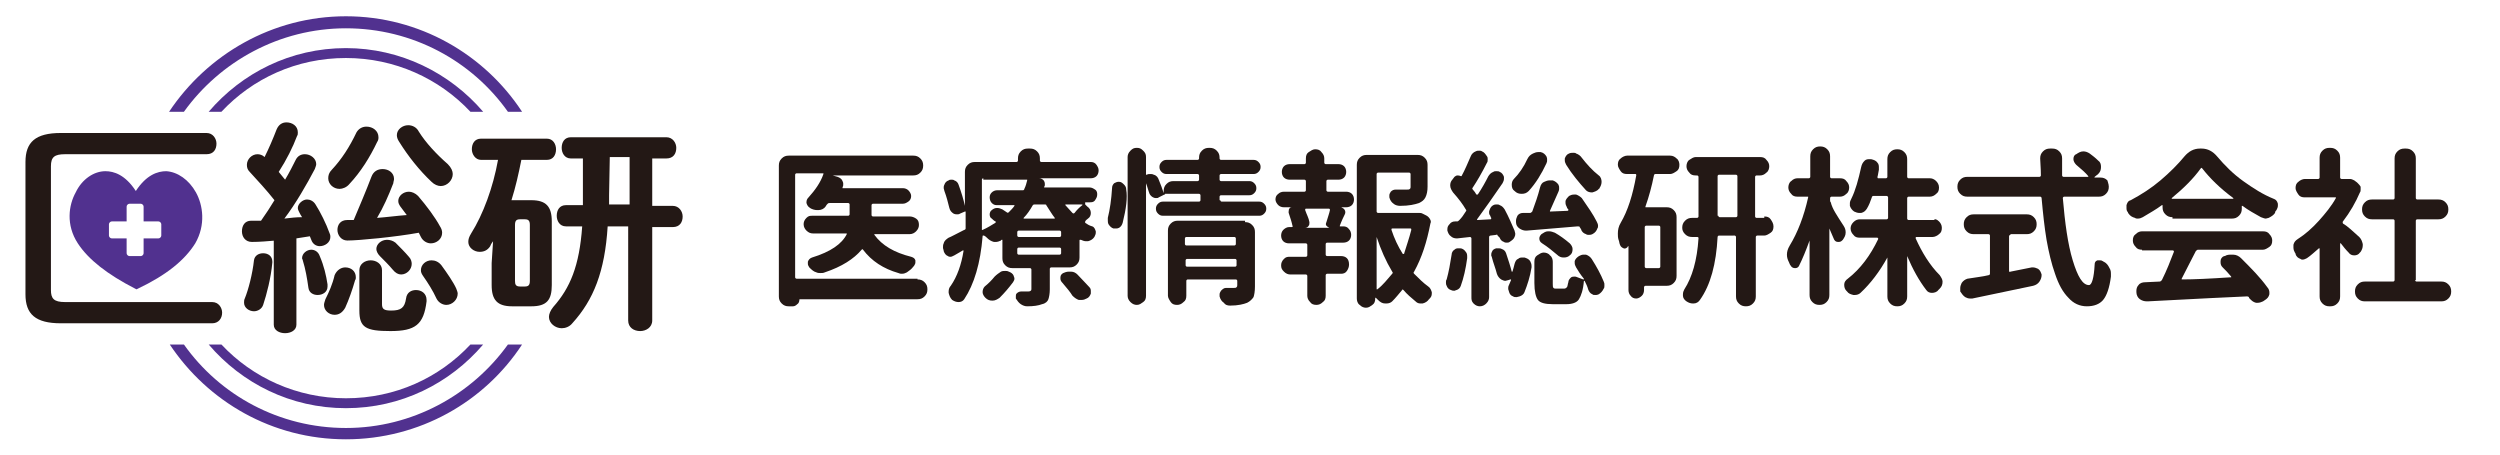
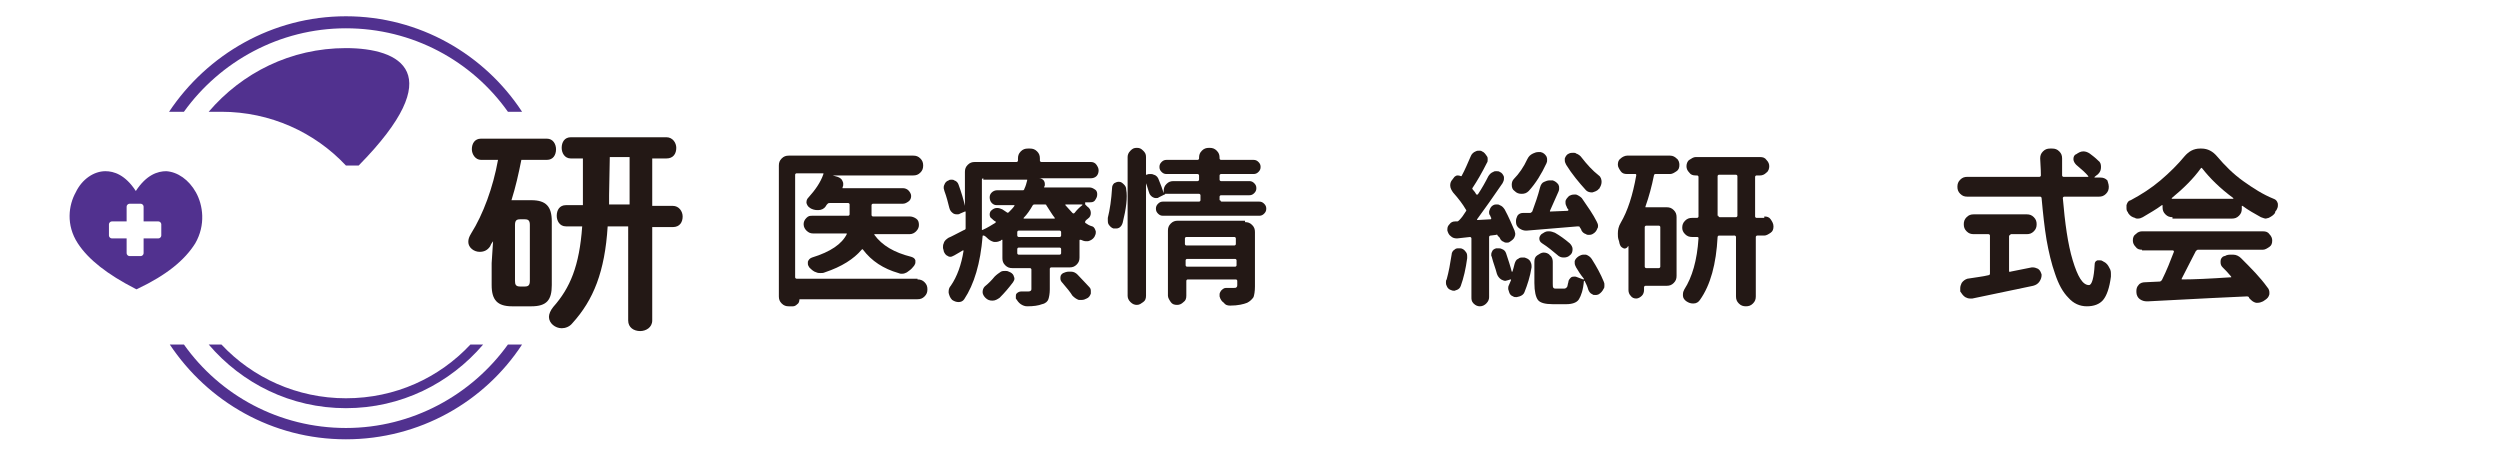
<svg xmlns="http://www.w3.org/2000/svg" version="1.1" id="レイヤー_1" x="0px" y="0px" viewBox="0 0 353.4 64.3" style="enable-background:new 0 0 353.4 64.3;" xml:space="preserve">
  <style type="text/css">
	.st0{fill:#51318F;}
	.st1{fill:#231815;}
</style>
  <g>
-     <path class="st0" d="M48.9,6.8c-7.8,0-14.7,3.5-19.4,9h1.8c4.4-4.7,10.6-7.6,17.6-7.6c6.9,0,13.2,2.9,17.6,7.6h1.8   C63.6,10.3,56.6,6.8,48.9,6.8" />
+     <path class="st0" d="M48.9,6.8c-7.8,0-14.7,3.5-19.4,9h1.8c6.9,0,13.2,2.9,17.6,7.6h1.8   C63.6,10.3,56.6,6.8,48.9,6.8" />
    <path class="st0" d="M48.9,57.7c7.8,0,14.7-3.5,19.4-9h-1.8c-4.4,4.7-10.6,7.6-17.6,7.6c-6.9,0-13.2-2.9-17.6-7.6h-1.8   C34.2,54.2,41.1,57.7,48.9,57.7" />
    <path class="st0" d="M71.8,48.7c-5.1,7.1-13.5,11.8-22.9,11.8S31.1,55.9,26,48.7h-2c5.4,8.1,14.5,13.4,24.9,13.4   s19.6-5.3,24.9-13.4C73.8,48.7,71.8,48.7,71.8,48.7z" />
    <path class="st0" d="M26,15.8C31.1,8.7,39.5,4,48.9,4s17.8,4.6,22.9,11.8h2C68.5,7.7,59.3,2.3,48.9,2.3s-19.6,5.4-25,13.5H26z" />
-     <path class="st1" d="M39,34c-1.2,0.1-2.3,0.2-3.4,0.2c-0.9,0-1.4-0.7-1.4-1.5s0.4-1.5,1.3-1.5c0.4,0,0.9,0,1.4,0   c0.7-1,1.3-1.9,1.9-2.9c-1.1-1.4-2.4-2.8-3.5-4c-0.3-0.3-0.4-0.6-0.4-1c0-0.8,0.7-1.5,1.5-1.5c0.3,0,0.7,0.1,1,0.4   c0.6-1.2,1.2-2.6,1.7-3.9c0.3-0.7,0.8-1,1.4-1c0.8,0,1.6,0.5,1.6,1.4c0,0.2,0,0.4-0.1,0.5c-0.6,1.6-1.5,3.4-2.6,5.1   c0.3,0.4,0.6,0.7,0.9,1.1c0.6-1,1.1-2,1.5-2.8c0.3-0.6,0.8-0.8,1.3-0.8c0.8,0,1.6,0.6,1.6,1.4c0,0.2-0.1,0.4-0.2,0.7   c-1.1,2.1-2.7,4.9-4.3,7c0.8-0.1,1.7-0.2,2.5-0.2c-0.2-0.3-0.3-0.5-0.4-0.7c-0.1-0.2-0.2-0.4-0.2-0.6c0-0.6,0.7-1.2,1.3-1.2   c0.4,0,0.9,0.2,1.2,0.7c0.7,1.1,1.5,2.7,2,4.1c0.1,0.2,0.1,0.4,0.1,0.5c0,0.8-0.8,1.3-1.5,1.3c-0.5,0-1-0.3-1.2-0.9l-0.2-0.5   c-0.6,0.1-1.2,0.2-1.9,0.3v12.2c0,0.8-0.8,1.2-1.6,1.2s-1.6-0.4-1.6-1.2V34H39z M37.2,35.8c0.7,0,1.3,0.4,1.3,1.2v0.1   c-0.2,2.2-0.8,4.5-1.3,6C37,43.7,36.4,44,35.9,44c-0.7,0-1.4-0.5-1.4-1.2c0-0.2,0-0.4,0.1-0.6c0.5-1.2,1.1-3.5,1.3-5.4   C36,36.1,36.6,35.8,37.2,35.8 M46.3,40.2c0,0.1,0,0.2,0,0.3c0,0.8-0.7,1.2-1.4,1.2c-0.6,0-1.2-0.3-1.3-1c-0.2-1.4-0.4-2.6-0.8-3.9   c0-0.1-0.1-0.2-0.1-0.3c0-0.7,0.7-1.2,1.3-1.2c0.5,0,1,0.3,1.2,0.9C45.8,37.6,46.1,38.9,46.3,40.2 M48.8,37.8   c0.8,0,1.5,0.5,1.5,1.4c0,0.1,0,0.3-0.1,0.4c-0.4,1.4-0.9,2.8-1.4,3.9c-0.4,0.7-0.9,1-1.5,1c-0.8,0-1.5-0.6-1.5-1.4   c0-0.2,0.1-0.5,0.2-0.8c0.5-1,1-2.1,1.3-3.4C47.6,38.2,48.2,37.8,48.8,37.8 M51.8,17.9c0.9,0,1.7,0.6,1.7,1.5c0,0.2,0,0.4-0.2,0.7   c-1,2.1-2.3,4.2-3.9,5.9c-0.4,0.5-1,0.7-1.4,0.7c-0.9,0-1.6-0.7-1.6-1.5c0-0.4,0.1-0.8,0.5-1.2c1.4-1.5,2.5-3.2,3.5-5.3   C50.7,18.2,51.2,17.9,51.8,17.9 M52.5,25c0.3-0.8,0.9-1.1,1.6-1.1c0.8,0,1.6,0.5,1.6,1.4c0,0.2-0.1,0.4-0.1,0.6   c-0.7,1.8-1.4,3.4-2.3,4.9c1.4-0.1,2.8-0.3,4.2-0.4c-0.3-0.4-0.6-0.8-0.9-1.2c-0.2-0.3-0.3-0.5-0.3-0.8c0-0.7,0.7-1.3,1.5-1.3   c0.4,0,0.9,0.2,1.3,0.6c1.2,1.4,2.4,3,3.1,4.3c0.2,0.3,0.3,0.6,0.3,0.9c0,0.9-0.8,1.5-1.6,1.5c-0.5,0-1.1-0.3-1.4-0.9   c-0.1-0.2-0.2-0.4-0.3-0.6c-3.3,0.6-8.5,1.1-10.1,1.1c-0.9,0-1.4-0.8-1.4-1.5s0.4-1.4,1.4-1.4c0.3,0,0.6,0,0.9,0   C50.8,29.2,51.7,27.1,52.5,25 M50.8,38.2c0-0.9,0.8-1.4,1.6-1.4s1.6,0.5,1.6,1.4V43c0,0.7,0.3,0.9,1.3,0.9c1.4,0,1.9-0.4,2.1-1.7   c0.1-0.9,0.8-1.2,1.4-1.2c0.8,0,1.5,0.5,1.5,1.4v0.2c-0.4,3.3-1.6,4.2-5.1,4.2s-4.4-0.5-4.4-2.9C50.8,43.9,50.8,38.2,50.8,38.2z    M57.8,36.3c0.3,0.3,0.4,0.7,0.4,1c0,0.8-0.7,1.5-1.5,1.5c-0.4,0-0.8-0.2-1.2-0.7c-0.5-0.6-1.2-1.3-1.8-1.9c-0.3-0.3-0.5-0.7-0.5-1   c0-0.7,0.7-1.3,1.5-1.3c0.4,0,0.8,0.1,1.2,0.4C56.5,34.9,57.3,35.7,57.8,36.3 M64,24.6c0,0.9-0.8,1.7-1.7,1.7   c-0.4,0-0.9-0.2-1.3-0.6c-1.7-1.6-3.3-3.6-4.6-5.7c-0.2-0.3-0.3-0.6-0.3-0.9c0-0.8,0.8-1.4,1.6-1.4c0.6,0,1.2,0.3,1.5,0.9   c1,1.6,2.5,3.2,4.1,4.6C63.8,23.7,64,24.2,64,24.6 M64.5,40.8c0.1,0.3,0.2,0.5,0.2,0.7c0,0.9-0.8,1.6-1.6,1.6   c-0.5,0-1.1-0.3-1.4-0.9c-0.5-1.1-1.2-2.2-1.9-3.2c-0.2-0.3-0.3-0.5-0.3-0.8c0-0.8,0.7-1.4,1.5-1.4c0.5,0,1,0.2,1.4,0.7   C63.2,38.6,64.1,39.9,64.5,40.8" />
    <path class="st1" d="M69.7,34.1c-0.2,0.3-0.3,0.4-0.4,0.7c-0.4,0.6-0.9,0.8-1.5,0.8c-0.8,0-1.6-0.6-1.6-1.4c0-0.4,0.1-0.7,0.4-1.2   c1.7-2.7,3.1-6.5,3.8-10.4H68c-0.8,0-1.3-0.8-1.3-1.5c0-0.8,0.4-1.5,1.3-1.5h9.3c0.9,0,1.3,0.8,1.3,1.5c0,0.8-0.4,1.5-1.3,1.5h-3.6   c-0.4,2-0.8,3.8-1.4,5.7h2.8c2.1,0,2.9,0.9,2.9,3v9c0,2.1-0.7,3-2.9,3h-2.7c-2.1,0-2.9-0.9-2.9-3v-3.1L69.7,34.1z M74.2,40.5   c0.5,0,0.7-0.2,0.7-0.8v-7.9c0-0.6-0.2-0.8-0.7-0.8h-0.7c-0.5,0-0.7,0.2-0.7,0.8v7.9c0,0.5,0.1,0.8,0.7,0.8H74.2z M85.9,32   c-0.4,6.4-2,10.4-5,13.7c-0.4,0.5-1,0.7-1.5,0.7c-0.9,0-1.8-0.7-1.8-1.6c0-0.4,0.2-0.9,0.6-1.4c2.4-2.7,3.7-5.8,4.1-11.4H80   c-0.9,0-1.3-0.8-1.3-1.5c0-0.8,0.4-1.5,1.3-1.5h2.4c0-0.5,0-0.9,0-1.4v-5.2h-1.7c-0.9,0-1.3-0.8-1.3-1.5c0-0.8,0.4-1.5,1.3-1.5   h13.5c0.9,0,1.4,0.8,1.4,1.5c0,0.8-0.4,1.5-1.4,1.5h-2v6.7h2.9c0.9,0,1.4,0.8,1.4,1.5c0,0.8-0.4,1.5-1.4,1.5h-2.9v13.2   c0,1-0.9,1.5-1.7,1.5c-0.9,0-1.7-0.5-1.7-1.5V32H85.9z M86.1,27.6c0,0.4,0,0.9,0,1.3H89v-6.7h-2.8L86.1,27.6L86.1,27.6z" />
-     <path class="st1" d="M30,42.7c0.9,0,1.4,0.8,1.4,1.5c0,0.8-0.5,1.5-1.4,1.5H8.6c-3.6,0-5-1.3-5-4.1V22.9c0-2.8,1.4-4.1,5-4.1h20.6   c0.9,0,1.4,0.8,1.4,1.5c0,0.8-0.4,1.5-1.4,1.5h-20c-1.5,0-2,0.4-2,1.7V41c0,1.2,0.4,1.7,2,1.7H30z" />
    <path class="st0" d="M27.7,27.2c-1-1.8-2.6-2.9-4.2-3l0,0c-1.2,0-2.8,0.5-4.3,2.8c-1.5-2.3-3.1-2.8-4.3-2.8l0,0   c-1.6,0-3.3,1.1-4.2,3c-1,1.8-1.4,4.6,0.3,7.2c1.5,2.3,4.2,4.4,8.1,6.4l0.2,0.1l0.2-0.1c4-1.9,6.6-4,8.1-6.4   C29.1,31.8,28.7,29,27.7,27.2 M22.8,33.3c0,0.2-0.2,0.4-0.4,0.4h-2.1v2.1c0,0.2-0.2,0.4-0.4,0.4h-1.6c-0.2,0-0.4-0.2-0.4-0.4v-2.1   h-2.1c-0.2,0-0.4-0.2-0.4-0.4v-1.6c0-0.2,0.2-0.4,0.4-0.4h2.1v-2.1c0-0.2,0.2-0.4,0.4-0.4h1.6c0.2,0,0.4,0.2,0.4,0.4V31v0.3h2.1   c0.2,0,0.4,0.2,0.4,0.4V33.3z" />
  </g>
  <g>
    <path class="st1" d="M129.7,39.5c0.4,0,0.7,0.1,1,0.4c0.3,0.3,0.4,0.6,0.4,1s-0.1,0.7-0.4,1c-0.3,0.3-0.6,0.4-1,0.4h-16.6   c-0.1,0-0.1,0-0.1,0.1c0,0.2-0.1,0.5-0.3,0.6c-0.2,0.2-0.4,0.3-0.6,0.3h-0.6c-0.4,0-0.7-0.1-1-0.4s-0.4-0.6-0.4-1V23.4   c0-0.4,0.1-0.7,0.4-1c0.3-0.3,0.6-0.4,1-0.4h17.6c0.4,0,0.7,0.1,1,0.4c0.3,0.3,0.4,0.6,0.4,1s-0.1,0.7-0.4,1   c-0.3,0.3-0.6,0.4-1,0.4h-11.4c0,0,0,0,0,0s0,0,0,0l0.7,0.2c0.3,0.1,0.6,0.3,0.7,0.6c0.1,0.2,0.1,0.3,0.1,0.4c0,0.2,0,0.3-0.1,0.5   c0,0,0,0.1,0,0.1c0,0,0.1,0,0.1,0h8.4c0.3,0,0.6,0.1,0.8,0.3c0.2,0.2,0.4,0.5,0.4,0.8c0,0.3-0.1,0.6-0.4,0.8s-0.5,0.3-0.8,0.3h-4.2   c-0.1,0-0.2,0.1-0.2,0.2v1.4c0,0.1,0.1,0.2,0.2,0.2h5.2c0.3,0,0.6,0.1,0.9,0.3s0.4,0.5,0.4,0.9c0,0.3-0.1,0.6-0.4,0.9   c-0.2,0.2-0.5,0.4-0.9,0.4h-4.9c0,0-0.1,0-0.1,0s0,0.1,0,0.1c1.1,1.5,2.8,2.5,5.2,3.1c0.3,0.1,0.5,0.2,0.6,0.5c0,0.1,0,0.2,0,0.3   c0,0.2-0.1,0.3-0.2,0.5c0,0-0.1,0.1-0.1,0.1c-0.2,0.3-0.6,0.6-0.9,0.8c-0.2,0.1-0.4,0.2-0.7,0.2c-0.2,0-0.3,0-0.5-0.1   c-2.1-0.6-3.8-1.7-5-3.3c-0.1-0.1-0.1-0.1-0.2,0c-1.1,1.3-2.8,2.4-5.2,3.2c-0.2,0.1-0.4,0.1-0.6,0.1c-0.2,0-0.4,0-0.6-0.1   c-0.4-0.1-0.7-0.4-1-0.7c-0.1-0.2-0.2-0.3-0.2-0.5c0-0.1,0-0.2,0-0.3c0.1-0.3,0.3-0.5,0.6-0.6c2.6-0.8,4.2-1.9,4.9-3.3   c0,0,0-0.1,0-0.1s-0.1,0-0.1,0h-4.7c-0.3,0-0.6-0.1-0.9-0.4c-0.2-0.2-0.4-0.5-0.4-0.9c0-0.3,0.1-0.6,0.4-0.9s0.5-0.3,0.9-0.3h5   c0.1,0,0.2-0.1,0.2-0.2v-1.4c0-0.1-0.1-0.2-0.2-0.2h-2.6c-0.1,0-0.2,0-0.3,0.1c-0.1,0.1-0.2,0.2-0.3,0.4c-0.2,0.3-0.6,0.5-1,0.5   c-0.1,0-0.1,0-0.2,0c-0.3,0-0.7-0.1-1-0.3c-0.3-0.2-0.4-0.4-0.5-0.7c0,0,0-0.1,0-0.1c0-0.3,0.1-0.5,0.3-0.7c0.9-1,1.7-2.1,2.1-3.3   c0,0,0-0.1,0-0.1c0,0-0.1,0-0.1,0h-3.7c-0.1,0-0.2,0.1-0.2,0.2v14.5c0,0.1,0.1,0.2,0.2,0.2H129.7z" />
    <path class="st1" d="M153.4,28.9C153.3,28.9,153.3,28.9,153.4,28.9C153.3,28.9,153.3,28.9,153.4,28.9l0.3,0.3   c0.3,0.2,0.5,0.5,0.5,0.9c0,0.3-0.1,0.6-0.4,0.8c-0.1,0.1-0.3,0.2-0.4,0.4c0,0,0,0,0,0.1s0,0.1,0,0.1c0.3,0.2,0.6,0.4,1,0.5   c0.3,0.1,0.4,0.4,0.5,0.7c0,0.1,0,0.1,0,0.2c0,0.2-0.1,0.4-0.2,0.6c-0.2,0.3-0.5,0.5-0.9,0.6c-0.1,0-0.2,0-0.3,0   c-0.2,0-0.5-0.1-0.7-0.2l0,0c0,0,0,0-0.1,0s-0.1,0-0.1,0.1v2.4c0,0.4-0.1,0.7-0.4,1s-0.6,0.4-1,0.4h-2.6c-0.1,0-0.2,0.1-0.2,0.2   v2.9c0,0.6-0.1,1.1-0.2,1.4c-0.1,0.3-0.4,0.6-0.9,0.7c-0.5,0.2-1.2,0.3-2.1,0.3c0,0,0,0,0,0c-0.3,0-0.6-0.1-0.9-0.3   c-0.3-0.2-0.5-0.5-0.7-0.8c0-0.1,0-0.2,0-0.3c0-0.1,0-0.3,0.1-0.4c0.2-0.2,0.4-0.3,0.7-0.3h1c0.2,0,0.4-0.1,0.4-0.3v-2.8   c0-0.1-0.1-0.2-0.2-0.2h-2.5c-0.4,0-0.7-0.1-1-0.4s-0.4-0.6-0.4-1V34c0,0,0-0.1,0-0.1c0,0-0.1,0-0.1,0c0,0-0.1,0-0.1,0.1   c-0.2,0.1-0.5,0.2-0.7,0.2c-0.1,0-0.2,0-0.3,0c-0.4-0.1-0.7-0.3-1-0.6c-0.1-0.1-0.2-0.2-0.4-0.3c0,0,0,0-0.1,0s-0.1,0-0.1,0.1   c-0.3,3.8-1.2,6.8-2.6,8.9c-0.2,0.3-0.5,0.4-0.8,0.4h0c-0.3,0-0.6-0.1-0.9-0.3c-0.3-0.3-0.4-0.6-0.5-1c0-0.1,0-0.1,0-0.2   c0-0.3,0.1-0.6,0.3-0.8c0.9-1.3,1.5-3,1.8-4.9c0,0,0-0.1,0-0.1c0,0-0.1,0-0.1,0c-0.3,0.2-0.7,0.4-1.2,0.7c-0.2,0.1-0.4,0.2-0.5,0.2   c-0.1,0-0.3,0-0.4-0.1c-0.3-0.1-0.5-0.4-0.6-0.7c0-0.2-0.1-0.3-0.1-0.5c0-0.2,0-0.4,0.1-0.6c0.1-0.4,0.4-0.6,0.7-0.8   c0.3-0.1,1-0.5,2.2-1.1c0.1,0,0.2-0.1,0.2-0.2c0-0.4,0-1,0-1.7v-0.6c0,0,0-0.1,0-0.1c0,0-0.1,0-0.1,0l-0.7,0.3   c-0.1,0.1-0.3,0.1-0.4,0.1s-0.3,0-0.5-0.1c-0.3-0.2-0.5-0.4-0.6-0.8c-0.2-0.8-0.4-1.6-0.7-2.4c0-0.1-0.1-0.3-0.1-0.4   c0-0.2,0-0.3,0.1-0.5c0.1-0.3,0.3-0.5,0.6-0.6c0.1-0.1,0.3-0.1,0.4-0.1s0.3,0,0.4,0.1c0.3,0.1,0.5,0.3,0.6,0.6   c0.4,1.1,0.7,2.1,0.9,3c0,0,0,0,0,0v-4.8c0-0.4,0.1-0.7,0.4-1c0.3-0.3,0.6-0.4,1-0.4h5.9c0.1,0,0.2-0.1,0.2-0.2v-0.3   c0-0.4,0.1-0.7,0.4-1c0.3-0.3,0.6-0.4,1-0.4h0.3c0.4,0,0.7,0.1,1,0.4c0.3,0.3,0.4,0.6,0.4,1v0.3c0,0.1,0.1,0.2,0.2,0.2h7   c0.3,0,0.6,0.1,0.8,0.4s0.3,0.5,0.3,0.8c0,0.3-0.1,0.6-0.3,0.8s-0.5,0.3-0.8,0.3h-7.6c0,0,0,0,0,0l0.3,0c0.3,0,0.6,0.2,0.7,0.4   c0.1,0.2,0.1,0.3,0.1,0.5c0,0.1,0,0.2-0.1,0.3c0,0,0,0.1,0,0.1s0,0,0.1,0h6.3c0.3,0,0.5,0.1,0.8,0.3s0.3,0.5,0.3,0.7   c0,0.3-0.1,0.5-0.3,0.8s-0.5,0.3-0.8,0.3H153.4z M139,25.2c-0.1,0-0.2,0.1-0.2,0.2v5.1c0,0.4,0,1,0,1.9c0,0,0,0.1,0,0.1   s0.1,0,0.1,0c0.7-0.3,1.3-0.7,1.8-1c0.1-0.1,0.1-0.2,0-0.2c-0.2-0.1-0.4-0.3-0.5-0.4c-0.2-0.1-0.3-0.3-0.3-0.6   c0-0.2,0.1-0.5,0.3-0.6c0.2-0.2,0.5-0.3,0.7-0.3c0,0,0.1,0,0.1,0c0.2,0,0.5,0.1,0.7,0.2c0.2,0.1,0.4,0.3,0.6,0.4   c0.1,0.1,0.2,0.1,0.3,0c0.3-0.3,0.6-0.6,0.8-0.9c0,0,0-0.1,0-0.1c0,0,0,0-0.1,0h-2.4c-0.3,0-0.5-0.1-0.7-0.3s-0.3-0.5-0.3-0.8   c0-0.3,0.1-0.5,0.3-0.7s0.5-0.3,0.7-0.3h3.7c0.1,0,0.2-0.1,0.2-0.2c0.2-0.4,0.3-0.8,0.4-1.2c0,0,0-0.1,0-0.1c0,0-0.1,0-0.1,0H139z    M140.6,39.1c0.3-0.3,0.6-0.5,0.9-0.7c0.2-0.1,0.4-0.1,0.6-0.1c0.2,0,0.3,0,0.5,0.1c0.3,0.1,0.6,0.3,0.7,0.6c0,0.1,0.1,0.2,0.1,0.4   c0,0.2-0.1,0.3-0.2,0.5c-0.6,0.8-1.2,1.5-1.9,2.2c-0.3,0.2-0.6,0.4-1,0.4h0c-0.4,0-0.7-0.1-1-0.4c-0.2-0.2-0.4-0.5-0.4-0.8   c0-0.3,0.1-0.6,0.3-0.8C139.7,40.1,140.2,39.6,140.6,39.1z M149.8,33.5c0.1,0,0.2-0.1,0.2-0.2v-0.5c0-0.1-0.1-0.2-0.2-0.2H144   c-0.1,0-0.2,0.1-0.2,0.2v0.5c0,0.1,0.1,0.2,0.2,0.2H149.8z M149.8,36c0.1,0,0.2-0.1,0.2-0.2v-0.6c0-0.1-0.1-0.2-0.2-0.2H144   c-0.1,0-0.2,0.1-0.2,0.2v0.6c0,0.1,0.1,0.2,0.2,0.2H149.8z M147.9,29c0-0.1-0.1-0.1-0.3-0.1h-1.3c-0.1,0-0.2,0-0.3,0.1   c-0.4,0.7-0.8,1.3-1.3,1.8c0,0,0,0.1,0,0.1c0,0,0,0,0.1,0h4.2c0,0,0.1,0,0.1,0s0-0.1,0-0.1C148.7,30.3,148.3,29.6,147.9,29z    M150.2,40c-0.2-0.2-0.3-0.4-0.3-0.6c0,0,0-0.1,0-0.2c0-0.3,0.2-0.5,0.4-0.6c0.2-0.1,0.5-0.2,0.8-0.2c0.1,0,0.2,0,0.3,0   c0.4,0,0.7,0.2,0.9,0.4c0.7,0.7,1.2,1.3,1.7,1.8c0.2,0.2,0.2,0.4,0.2,0.6c0,0.1,0,0.2,0,0.3c-0.1,0.3-0.3,0.6-0.6,0.7   c-0.2,0.1-0.4,0.2-0.7,0.2c-0.1,0-0.2,0-0.4,0c-0.3-0.1-0.6-0.3-0.9-0.6C151.3,41.3,150.8,40.7,150.2,40z M153,29   C153,28.9,153,28.9,153,29c0-0.1,0-0.1,0-0.1h-2.3c0,0-0.1,0-0.1,0c0,0,0,0.1,0,0.1c0.3,0.3,0.6,0.7,1,1.1c0.1,0.1,0.2,0.1,0.3,0   C152.2,29.7,152.6,29.3,153,29z" />
    <path class="st1" d="M158.7,31.5c-0.1,0.3-0.2,0.5-0.5,0.7c-0.2,0.1-0.3,0.1-0.5,0.1c-0.1,0-0.2,0-0.3,0c-0.3-0.1-0.5-0.3-0.7-0.6   c-0.1-0.2-0.1-0.4-0.1-0.6c0-0.1,0-0.2,0-0.3c0.3-1.2,0.5-2.6,0.6-4.2c0-0.3,0.1-0.5,0.3-0.7c0.2-0.1,0.4-0.2,0.6-0.2   c0,0,0.1,0,0.1,0c0.3,0,0.5,0.2,0.7,0.4c0.2,0.2,0.3,0.4,0.3,0.7C159.4,27.9,159.2,29.5,158.7,31.5z M172.5,28.3   c0,0.1,0.1,0.2,0.2,0.2h5.3c0.3,0,0.5,0.1,0.7,0.3s0.3,0.4,0.3,0.7c0,0.3-0.1,0.5-0.3,0.7c-0.2,0.2-0.4,0.3-0.7,0.3h-13.6   c-0.3,0-0.5-0.1-0.7-0.3c-0.2-0.2-0.3-0.4-0.3-0.7c0-0.3,0.1-0.5,0.3-0.7s0.4-0.3,0.7-0.3h5.1c0.1,0,0.2-0.1,0.2-0.2v-0.7   c0-0.1-0.1-0.2-0.2-0.2h-4.8v0c0,0.1,0,0.1-0.1,0.1l-0.8,0.4c-0.1,0.1-0.2,0.1-0.4,0.1c-0.1,0-0.2,0-0.4-0.1   c-0.2-0.1-0.4-0.3-0.5-0.5c-0.2-0.5-0.3-1-0.5-1.5c0,0,0,0,0,0s0,0,0,0v15.9c0,0.4-0.1,0.7-0.4,0.9s-0.5,0.4-0.9,0.4   c-0.3,0-0.6-0.1-0.9-0.4s-0.4-0.6-0.4-0.9V22.2c0-0.3,0.1-0.6,0.4-0.9s0.5-0.4,0.9-0.4c0.4,0,0.6,0.1,0.9,0.4s0.4,0.5,0.4,0.9v2.4   c0,0,0,0.1,0,0.1s0.1,0,0.1,0c0.2-0.1,0.3-0.1,0.5-0.1s0.3,0,0.5,0.1c0.4,0.1,0.6,0.4,0.7,0.7c0.3,0.7,0.5,1.3,0.7,1.9c0,0,0,0,0,0   s0,0,0,0v-0.3c0-0.4,0.1-0.7,0.4-1c0.3-0.3,0.6-0.4,1-0.4h3.4c0.1,0,0.2-0.1,0.2-0.2v-0.6c0-0.1-0.1-0.2-0.2-0.2h-4.4   c-0.3,0-0.5-0.1-0.7-0.3s-0.3-0.4-0.3-0.7s0.1-0.5,0.3-0.7c0.2-0.2,0.4-0.3,0.7-0.3h4.4c0.1,0,0.2-0.1,0.2-0.2v-0.1   c0-0.4,0.1-0.7,0.4-1c0.3-0.3,0.6-0.4,1-0.4h0.1c0.4,0,0.7,0.1,1,0.4c0.3,0.3,0.4,0.6,0.4,1v0.1c0,0.1,0.1,0.2,0.2,0.2h4.6   c0.3,0,0.5,0.1,0.7,0.3c0.2,0.2,0.3,0.4,0.3,0.7s-0.1,0.5-0.3,0.7c-0.2,0.2-0.4,0.3-0.7,0.3h-4.6c-0.1,0-0.2,0.1-0.2,0.2v0.6   c0,0.1,0.1,0.2,0.2,0.2h4c0.3,0,0.5,0.1,0.7,0.3c0.2,0.2,0.3,0.4,0.3,0.7s-0.1,0.5-0.3,0.7c-0.2,0.2-0.4,0.3-0.7,0.3h-4   c-0.1,0-0.2,0.1-0.2,0.2V28.3z M176,31.4c0.4,0,0.7,0.1,1,0.4c0.3,0.3,0.4,0.6,0.4,1v7.7c0,0.7-0.1,1.2-0.2,1.5   c-0.2,0.3-0.5,0.6-0.9,0.8c-0.5,0.2-1.3,0.4-2.4,0.4h0c-0.4,0-0.7-0.1-0.9-0.4c-0.3-0.2-0.5-0.5-0.6-0.9c0-0.1,0-0.2,0-0.3   c0-0.2,0.1-0.3,0.2-0.5c0.2-0.2,0.4-0.4,0.7-0.4c0.2,0,0.4,0,0.5,0c0.1,0,0.2,0,0.4,0c0.1,0,0.2,0,0.2,0c0.2,0,0.3,0,0.4-0.1   c0.1-0.1,0.1-0.2,0.1-0.3v-0.6c0-0.1-0.1-0.2-0.2-0.2h-6.8c-0.1,0-0.2,0.1-0.2,0.2v2.1c0,0.4-0.1,0.7-0.4,0.9   c-0.3,0.3-0.6,0.4-0.9,0.4c-0.4,0-0.7-0.1-0.9-0.4s-0.4-0.6-0.4-0.9v-9.2c0-0.4,0.1-0.7,0.4-1c0.3-0.3,0.6-0.4,1-0.4H176z    M174.7,33.7c0-0.1-0.1-0.2-0.2-0.2h-6.8c-0.1,0-0.2,0.1-0.2,0.2v0.8c0,0.1,0.1,0.2,0.2,0.2h6.8c0.1,0,0.2-0.1,0.2-0.2V33.7z    M167.6,37.5c0,0.1,0.1,0.2,0.2,0.2h6.8c0.1,0,0.2-0.1,0.2-0.2v-0.7c0-0.1-0.1-0.2-0.2-0.2h-6.8c-0.1,0-0.2,0.1-0.2,0.2V37.5z" />
-     <path class="st1" d="M187.7,25.4c-0.1,0-0.2,0.1-0.2,0.2v1.3c0,0.1,0.1,0.2,0.2,0.2h2.6c0.3,0,0.6,0.1,0.8,0.3   c0.2,0.2,0.3,0.5,0.3,0.8c0,0.3-0.1,0.6-0.3,0.8s-0.5,0.3-0.8,0.3h-0.7v0c0.2,0.1,0.4,0.2,0.5,0.4c0.1,0.2,0.1,0.4,0,0.6   c-0.5,1-0.7,1.6-0.7,1.6c0,0,0,0.1,0,0.1c0,0,0,0,0.1,0h0.4c0.3,0,0.6,0.1,0.8,0.4c0.2,0.2,0.3,0.5,0.3,0.8c0,0.3-0.1,0.6-0.3,0.8   c-0.2,0.2-0.5,0.3-0.8,0.3h-2.3c-0.1,0-0.2,0.1-0.2,0.2v1.5c0,0.1,0.1,0.2,0.2,0.2h2c0.3,0,0.6,0.1,0.8,0.3s0.3,0.5,0.3,0.9   c0,0.3-0.1,0.6-0.3,0.9s-0.5,0.4-0.8,0.4h-2c-0.1,0-0.2,0.1-0.2,0.2v2.9c0,0.4-0.1,0.7-0.4,0.9c-0.3,0.3-0.6,0.4-0.9,0.4   c-0.4,0-0.7-0.1-0.9-0.4c-0.3-0.3-0.4-0.6-0.4-0.9V39c0-0.1-0.1-0.2-0.2-0.2h-2.2c-0.3,0-0.6-0.1-0.9-0.4s-0.4-0.5-0.4-0.9   c0-0.3,0.1-0.6,0.4-0.9s0.5-0.3,0.9-0.3h2.2c0.1,0,0.2-0.1,0.2-0.2v-1.5c0-0.1-0.1-0.2-0.2-0.2h-2.4c-0.3,0-0.6-0.1-0.8-0.3   c-0.2-0.2-0.3-0.5-0.3-0.8c0-0.3,0.1-0.6,0.3-0.8c0.2-0.2,0.5-0.4,0.8-0.4h0.4c0.1,0,0.2-0.1,0.1-0.2c-0.1-0.5-0.3-1.1-0.5-1.7   c-0.1-0.2,0-0.4,0-0.6c0.1-0.2,0.2-0.3,0.4-0.3v0h-1.1c-0.3,0-0.6-0.1-0.8-0.3s-0.4-0.5-0.4-0.8c0-0.3,0.1-0.6,0.4-0.8   c0.2-0.2,0.5-0.3,0.8-0.3h2.9c0.1,0,0.2-0.1,0.2-0.2v-1.3c0-0.1-0.1-0.2-0.2-0.2h-2.1c-0.3,0-0.6-0.1-0.8-0.3   c-0.2-0.2-0.3-0.5-0.3-0.8c0-0.3,0.1-0.6,0.3-0.8s0.5-0.3,0.8-0.3h2.1c0.1,0,0.2-0.1,0.2-0.2v-0.6c0-0.4,0.1-0.7,0.4-0.9   s0.6-0.4,0.9-0.4c0.4,0,0.7,0.1,0.9,0.4c0.3,0.3,0.4,0.6,0.4,0.9v0.6c0,0.1,0.1,0.2,0.2,0.2h1.8c0.3,0,0.6,0.1,0.8,0.3   s0.3,0.5,0.3,0.8c0,0.3-0.1,0.6-0.3,0.8c-0.2,0.2-0.5,0.3-0.8,0.3H187.7z M187.9,32.2C187.9,32.2,187.9,32.2,187.9,32.2   C187.9,32.2,187.9,32.2,187.9,32.2c-0.2-0.1-0.3-0.2-0.4-0.3s-0.1-0.3,0-0.5c0.2-0.7,0.4-1.2,0.5-1.7c0,0,0-0.1,0-0.1   s-0.1-0.1-0.1-0.1h-3.3c0,0-0.1,0-0.1,0.1c0,0,0,0.1,0,0.1c0.2,0.6,0.5,1.1,0.6,1.7c0,0.2,0,0.4-0.1,0.5c-0.1,0.2-0.3,0.3-0.5,0.3   v0H187.9z M200.3,30.1c0.1,0,0.2,0,0.3,0c0.2,0,0.3,0,0.5,0.1l0.4,0.2c0.2,0.1,0.4,0.2,0.6,0.5s0.2,0.5,0.1,0.7   c-0.5,2.6-1.2,4.8-2.3,6.8c-0.1,0.1-0.1,0.2,0,0.3c0.7,0.7,1.3,1.3,2,1.8c0.3,0.2,0.4,0.5,0.5,0.8c0,0.1,0,0.1,0,0.2   c0,0.3-0.1,0.5-0.3,0.7c0,0-0.1,0.1-0.1,0.1c-0.2,0.3-0.5,0.5-0.9,0.6c-0.1,0-0.2,0-0.3,0c-0.3,0-0.5-0.1-0.7-0.3   c-0.6-0.5-1.2-1-1.7-1.6c-0.1-0.1-0.2-0.1-0.2,0c-0.5,0.6-0.9,1.1-1.4,1.6c-0.2,0.2-0.5,0.3-0.8,0.3c-0.1,0-0.1,0-0.2,0   c-0.4,0-0.7-0.2-1-0.5c-0.1-0.1-0.2-0.2-0.3-0.3c0,0-0.1,0-0.1,0c0,0,0,0,0,0.1c0,0.4-0.1,0.7-0.4,0.9s-0.5,0.4-0.9,0.4h0   c-0.3,0-0.6-0.1-0.9-0.4c-0.3-0.2-0.4-0.6-0.4-0.9V23.3c0-0.4,0.1-0.7,0.4-1c0.3-0.3,0.6-0.4,1-0.4h7.2c0.4,0,0.7,0.1,1,0.4   s0.4,0.6,0.4,1v3.1c0,0.6-0.1,1.1-0.3,1.5c-0.2,0.4-0.5,0.6-0.9,0.8c-0.6,0.2-1.4,0.4-2.7,0.4c0,0,0,0,0,0c-0.3,0-0.7-0.1-0.9-0.3   c-0.3-0.2-0.5-0.5-0.6-0.9c0-0.1,0-0.2,0-0.3c0-0.2,0.1-0.3,0.2-0.5c0.2-0.2,0.4-0.3,0.7-0.3c0.5,0,1,0,1.6,0c0.2,0,0.3,0,0.4-0.1   s0.1-0.1,0.1-0.3v-1.8c0-0.1-0.1-0.2-0.2-0.2h-4.4c-0.1,0-0.2,0.1-0.2,0.2v5.3c0,0.1,0.1,0.2,0.2,0.2h5.5   C200.3,30.1,200.3,30.1,200.3,30.1z M194.6,33.5C194.6,33.5,194.6,33.5,194.6,33.5C194.5,33.5,194.5,33.5,194.6,33.5l0,7.3   c0,0,0,0.1,0,0.1c0,0,0.1,0,0.1,0c0.8-0.6,1.4-1.4,2.1-2.2c0.1-0.1,0.1-0.2,0-0.3C195.9,36.9,195.2,35.3,194.6,33.5z M199.5,32.5   c0-0.1,0-0.2-0.1-0.2h-2.6c0,0-0.1,0-0.1,0.1c0,0,0,0.1,0,0.1c0.4,1.2,0.9,2.3,1.6,3.4c0,0,0,0,0.1,0s0.1,0,0.1-0.1   C198.8,34.8,199.2,33.7,199.5,32.5z" />
    <path class="st1" d="M205.2,36c0-0.3,0.2-0.6,0.4-0.7c0.2-0.2,0.4-0.2,0.6-0.2c0.1,0,0.1,0,0.2,0c0.3,0,0.6,0.2,0.8,0.5   c0.2,0.2,0.2,0.5,0.2,0.7c0,0.1,0,0.1,0,0.2c-0.2,1.5-0.5,2.8-0.9,3.9c-0.1,0.3-0.3,0.5-0.6,0.6c-0.1,0-0.2,0.1-0.3,0.1   c-0.2,0-0.3,0-0.5-0.1c-0.3-0.1-0.5-0.3-0.6-0.6c-0.1-0.2-0.1-0.3-0.1-0.5c0-0.1,0-0.3,0.1-0.4C204.8,38.4,205,37.3,205.2,36z    M211.7,33.3c0-0.1-0.1-0.2-0.2-0.1l-0.8,0.1c-0.1,0-0.2,0.1-0.2,0.2V42c0,0.3-0.1,0.6-0.4,0.9c-0.2,0.2-0.5,0.4-0.9,0.4   c-0.3,0-0.6-0.1-0.9-0.4S208,42.3,208,42v-8.3c0-0.1-0.1-0.2-0.2-0.2l-1.8,0.2c0,0-0.1,0-0.1,0c-0.3,0-0.6-0.1-0.8-0.3   c-0.3-0.2-0.4-0.5-0.5-0.8c0-0.1,0-0.1,0-0.2c0-0.3,0.1-0.5,0.3-0.7c0.2-0.3,0.5-0.4,0.8-0.4h0.3c0.1,0,0.2-0.1,0.3-0.2   c0.3-0.3,0.6-0.7,0.9-1.2c0.1-0.1,0.1-0.2,0-0.3c-0.4-0.7-1-1.5-1.8-2.4c-0.2-0.3-0.4-0.6-0.4-1c0-0.3,0.1-0.6,0.3-0.8l0.3-0.4   c0.1-0.1,0.3-0.2,0.4-0.2s0.3,0,0.5,0.1c0,0,0.1,0,0.1,0c0.5-0.9,0.9-1.9,1.3-2.8c0.1-0.3,0.4-0.6,0.7-0.7c0.2-0.1,0.3-0.1,0.5-0.1   c0.1,0,0.3,0,0.4,0.1c0.3,0.1,0.5,0.4,0.7,0.7c0.1,0.1,0.1,0.3,0.1,0.4c0,0.2,0,0.4-0.1,0.5c-0.7,1.4-1.4,2.6-2,3.5   c-0.1,0.1-0.1,0.2,0,0.3c0.2,0.2,0.4,0.5,0.5,0.7c0,0,0,0,0.1,0c0,0,0.1,0,0.1,0c0.6-0.9,1.1-1.8,1.5-2.6c0.2-0.3,0.4-0.5,0.7-0.6   c0.1-0.1,0.3-0.1,0.4-0.1c0.2,0,0.4,0,0.5,0.1c0.3,0.1,0.5,0.4,0.6,0.7c0,0.1,0,0.2,0,0.3c0,0.2-0.1,0.4-0.2,0.6   c-1.3,1.9-2.5,3.6-3.6,5.1c0,0,0,0.1,0,0.1s0,0,0.1,0l1.8-0.1c0,0,0.1,0,0.1-0.1c0,0,0-0.1,0-0.1c-0.1-0.1-0.1-0.3-0.2-0.4   c-0.1-0.1-0.1-0.3-0.1-0.4c0-0.1,0-0.2,0.1-0.4c0.1-0.3,0.3-0.5,0.5-0.6c0.2-0.1,0.3-0.1,0.5-0.1c0.1,0,0.3,0,0.4,0.1   c0.3,0.1,0.5,0.3,0.7,0.6c0.6,1.1,1,2.1,1.4,3c0,0.1,0.1,0.3,0.1,0.4c0,0.2,0,0.3-0.1,0.5c-0.1,0.3-0.4,0.5-0.7,0.7   c-0.1,0.1-0.3,0.1-0.4,0.1c-0.1,0-0.3,0-0.4-0.1c-0.3-0.1-0.5-0.3-0.6-0.6C211.8,33.4,211.7,33.3,211.7,33.3z M210.9,36.4   c0-0.1-0.1-0.2-0.1-0.3c0-0.2,0-0.3,0.1-0.5c0.1-0.3,0.3-0.4,0.6-0.5c0.1,0,0.2,0,0.3,0c0.2,0,0.3,0,0.5,0.1   c0.3,0.1,0.5,0.3,0.6,0.6c0.3,0.9,0.6,1.8,0.8,2.6c0,0,0,0,0.1,0c0,0,0,0,0,0c0.1-0.3,0.2-0.7,0.3-1.1c0.1-0.3,0.2-0.6,0.5-0.7   c0.2-0.2,0.4-0.2,0.7-0.2c0.1,0,0.1,0,0.2,0c0.3,0.1,0.6,0.2,0.8,0.5c0.1,0.2,0.2,0.4,0.2,0.7c0,0.1,0,0.1,0,0.2   c-0.2,1.3-0.6,2.5-1,3.5c-0.1,0.3-0.4,0.5-0.7,0.6c-0.1,0-0.3,0.1-0.4,0.1c-0.2,0-0.4,0-0.5-0.1c-0.3-0.1-0.5-0.3-0.6-0.7   c0-0.1-0.1-0.2-0.1-0.4c0-0.2,0-0.3,0.1-0.5c0.1-0.2,0.2-0.5,0.3-0.7c0,0,0-0.1,0-0.1s-0.1,0-0.1,0l-0.3,0.1   c-0.1,0-0.3,0.1-0.4,0.1c-0.2,0-0.4-0.1-0.6-0.2c-0.3-0.2-0.5-0.5-0.6-0.8C211.4,37.9,211.1,37.2,210.9,36.4z M215.9,22.5   c0.2-0.4,0.4-0.6,0.8-0.8c0.2-0.1,0.5-0.2,0.7-0.2c0.1,0,0.2,0,0.4,0c0.4,0.1,0.6,0.3,0.8,0.6c0.1,0.2,0.1,0.3,0.1,0.5   c0,0.2,0,0.3-0.1,0.5c-0.7,1.5-1.5,2.8-2.5,3.9c-0.3,0.3-0.6,0.4-1,0.4c0,0,0,0,0,0c-0.4,0-0.7-0.1-1-0.4l0,0   c-0.3-0.2-0.4-0.5-0.4-0.9c0-0.3,0.1-0.6,0.3-0.8C214.7,24.6,215.4,23.6,215.9,22.5z M225.7,31.3c0.1,0.2,0.2,0.4,0.2,0.6   c0,0.1,0,0.3-0.1,0.4c-0.1,0.3-0.3,0.6-0.7,0.8c-0.2,0.1-0.4,0.1-0.5,0.1c-0.1,0-0.3,0-0.4-0.1c-0.3-0.1-0.6-0.3-0.7-0.7   c-0.1-0.1-0.1-0.2-0.2-0.3c0-0.1-0.1-0.1-0.3-0.1c-2.3,0.2-4.7,0.4-7.2,0.6c0,0-0.1,0-0.1,0c-0.3,0-0.6-0.1-0.9-0.3   c-0.3-0.2-0.5-0.5-0.5-0.9c0-0.1,0-0.2,0-0.2c0-0.2,0.1-0.5,0.2-0.7c0.2-0.3,0.5-0.4,0.8-0.4c0.4,0,0.7,0,1,0   c0.1,0,0.2-0.1,0.3-0.2c0.4-1.1,0.8-2.2,1.1-3.4c0.1-0.4,0.3-0.7,0.6-0.8c0.2-0.1,0.5-0.2,0.7-0.2c0.1,0,0.2,0,0.3,0l0.2,0   c0.3,0.1,0.6,0.3,0.8,0.6c0.1,0.2,0.1,0.3,0.1,0.5c0,0.2,0,0.3-0.1,0.5c-0.5,1.1-0.9,2-1.2,2.7c0,0,0,0.1,0,0.1s0.1,0,0.1,0   l2.4-0.1c0,0,0.1,0,0.1-0.1s0-0.1,0-0.1c-0.1-0.1-0.2-0.2-0.2-0.3c-0.1-0.2-0.2-0.4-0.2-0.6c0-0.1,0-0.2,0-0.3   c0.1-0.3,0.3-0.5,0.5-0.7c0.2-0.1,0.4-0.2,0.7-0.2c0.1,0,0.2,0,0.3,0c0.3,0.1,0.6,0.3,0.8,0.5C224.5,29.3,225.2,30.3,225.7,31.3z    M222.8,37.8c-0.1-0.2-0.2-0.4-0.2-0.6c0-0.1,0-0.2,0-0.3c0.1-0.3,0.3-0.5,0.6-0.7c0.2-0.1,0.4-0.2,0.6-0.2c0.1,0,0.2,0,0.4,0   c0.3,0.1,0.6,0.3,0.8,0.6c0.7,1.1,1.3,2.2,1.7,3.2c0.1,0.2,0.1,0.3,0.1,0.5c0,0.2,0,0.4-0.1,0.5c-0.2,0.4-0.4,0.6-0.7,0.8   c-0.2,0.1-0.3,0.1-0.5,0.1c-0.2,0-0.3,0-0.4-0.1c-0.3-0.1-0.5-0.4-0.6-0.7c-0.1-0.4-0.3-0.8-0.5-1.2c0,0,0,0,0,0s0,0-0.1,0   c-0.1,1.3-0.4,2.1-0.7,2.6s-1,0.7-1.8,0.7h-1.9c-1.1,0-1.8-0.2-2.1-0.6c-0.3-0.4-0.5-1.2-0.5-2.4V37c0-0.4,0.1-0.7,0.4-0.9   c0.3-0.2,0.6-0.4,0.9-0.4c0.3,0,0.7,0.1,0.9,0.4c0.3,0.2,0.4,0.6,0.4,0.9v3.1c0,0.3,0,0.5,0.1,0.6c0.1,0.1,0.2,0.1,0.4,0.1h1.1   c0.2,0,0.3-0.1,0.4-0.2c0.1-0.1,0.1-0.4,0.2-0.7c0-0.3,0.2-0.5,0.4-0.7c0.2-0.1,0.3-0.1,0.5-0.1c0.1,0,0.2,0,0.4,0.1   c0.3,0.1,0.5,0.2,0.8,0.3c0,0,0.1,0,0.1,0s0-0.1,0-0.1C223.4,38.8,223.1,38.3,222.8,37.8z M218,34.4c-0.3-0.2-0.4-0.4-0.4-0.7   c0-0.2,0.1-0.4,0.3-0.6c0.3-0.2,0.6-0.4,0.9-0.4c0.1,0,0.1,0,0.2,0c0.3,0,0.5,0.1,0.8,0.2c0.7,0.4,1.4,0.9,2.1,1.5   c0.2,0.2,0.4,0.5,0.4,0.8c0,0.4-0.1,0.7-0.4,0.9c-0.2,0.2-0.5,0.3-0.8,0.3c0,0,0,0-0.1,0c-0.3,0-0.6-0.1-0.9-0.4   C219.5,35.5,218.8,34.9,218,34.4z M221.4,23.3c-0.1-0.2-0.2-0.4-0.2-0.6c0-0.1,0-0.2,0-0.3c0.1-0.3,0.3-0.6,0.6-0.7   c0.2-0.1,0.4-0.1,0.6-0.1c0.2,0,0.3,0,0.4,0.1c0.3,0.1,0.6,0.3,0.8,0.6c0.7,0.9,1.5,1.8,2.4,2.5c0.3,0.2,0.4,0.6,0.4,0.9   c0,0.3-0.1,0.6-0.3,0.9c0,0,0,0.1-0.1,0.1c-0.2,0.3-0.6,0.4-0.9,0.5c0,0-0.1,0-0.1,0c-0.3,0-0.6-0.1-0.8-0.3   C223.2,25.8,222.2,24.6,221.4,23.3z" />
    <path class="st1" d="M237,22.4c0.3,0.2,0.4,0.6,0.4,0.9c0,0.4-0.1,0.7-0.4,0.9s-0.6,0.4-0.9,0.4h-2.1c-0.1,0-0.2,0.1-0.2,0.2   c-0.3,1.5-0.7,3-1.2,4.4c0,0,0,0.1,0,0.1s0.1,0,0.1,0h2.9c0.4,0,0.7,0.1,1,0.4c0.3,0.3,0.4,0.6,0.4,1V39c0,0.4-0.1,0.7-0.4,1   c-0.3,0.3-0.6,0.4-1,0.4h-3c-0.1,0-0.2,0.1-0.2,0.2v0.4c0,0.3-0.1,0.6-0.3,0.8s-0.5,0.4-0.8,0.4c-0.3,0-0.6-0.1-0.8-0.4   c-0.2-0.2-0.3-0.5-0.3-0.8v-6.1c0,0,0,0,0-0.1c0,0-0.1,0-0.1,0c0,0,0,0.1,0,0.1c-0.2,0.2-0.4,0.3-0.6,0.2s-0.4-0.2-0.5-0.5   c-0.1-0.2-0.1-0.5-0.2-0.7c-0.1-0.3-0.1-0.6-0.1-0.9c0-0.5,0.1-1,0.4-1.5c1-1.7,1.7-3.9,2.2-6.7c0-0.1,0-0.2-0.1-0.2H230   c-0.4,0-0.7-0.1-0.9-0.4s-0.4-0.6-0.4-0.9c0-0.4,0.1-0.7,0.4-0.9c0.2-0.2,0.6-0.4,0.9-0.4h6.1C236.5,22,236.8,22.2,237,22.4z    M234.5,37.9c0.1,0,0.2-0.1,0.2-0.2v-5.6c0-0.1-0.1-0.2-0.2-0.2h-1.8c-0.1,0-0.2,0.1-0.2,0.2v5.6c0,0.1,0.1,0.2,0.2,0.2H234.5z    M249.4,30.6c0.4,0,0.7,0.1,0.9,0.4s0.4,0.6,0.4,1c0,0.4-0.1,0.7-0.4,0.9s-0.6,0.4-0.9,0.4h-1c-0.1,0-0.2,0.1-0.2,0.2v8.4   c0,0.4-0.1,0.7-0.4,1s-0.6,0.4-1,0.4c-0.4,0-0.7-0.1-1-0.4c-0.3-0.3-0.4-0.6-0.4-1v-8.4c0-0.1-0.1-0.2-0.2-0.2H243   c-0.1,0-0.2,0.1-0.2,0.2c-0.2,3.8-1,6.8-2.5,8.9c-0.2,0.3-0.5,0.5-0.9,0.5c0,0-0.1,0-0.1,0c-0.3,0-0.6-0.1-0.9-0.3   c-0.3-0.2-0.5-0.5-0.5-0.8c0-0.1,0-0.2,0-0.2c0-0.3,0.1-0.5,0.2-0.7c1.1-1.7,1.8-4.1,2-7.2c0-0.1,0-0.2-0.2-0.2h-0.7   c-0.4,0-0.7-0.1-1-0.4c-0.3-0.3-0.4-0.6-0.4-0.9c0-0.4,0.1-0.7,0.4-1c0.3-0.3,0.6-0.4,1-0.4h0.7c0.1,0,0.2-0.1,0.2-0.2v-5.6   c0-0.1-0.1-0.2-0.2-0.2h-0.2c-0.4,0-0.7-0.1-0.9-0.4c-0.3-0.3-0.4-0.6-0.4-0.9s0.1-0.7,0.4-0.9s0.6-0.4,0.9-0.4h9.1   c0.4,0,0.7,0.1,0.9,0.4c0.3,0.3,0.4,0.6,0.4,0.9s-0.1,0.7-0.4,0.9c-0.3,0.3-0.6,0.4-0.9,0.4h-0.5c-0.1,0-0.2,0.1-0.2,0.2v5.6   c0,0.1,0.1,0.2,0.2,0.2H249.4z M242.9,30.5c0,0.1,0.1,0.2,0.2,0.2h2.3c0.1,0,0.2-0.1,0.2-0.2v-5.6c0-0.1-0.1-0.2-0.2-0.2H243   c-0.1,0-0.2,0.1-0.2,0.2V30.5z" />
-     <path class="st1" d="M260.6,31.9c0.2,0.3,0.3,0.6,0.3,0.9c0,0,0,0.1,0,0.1c0,0.4-0.2,0.7-0.4,1c-0.2,0.2-0.3,0.3-0.6,0.3   c0,0-0.1,0-0.1,0c-0.3,0-0.5-0.2-0.6-0.5c-0.2-0.5-0.4-0.9-0.6-1.4c0,0,0,0,0,0s0,0,0,0v9.4c0,0.4-0.1,0.7-0.4,1s-0.6,0.4-1,0.4h0   c-0.4,0-0.7-0.1-1-0.4s-0.4-0.6-0.4-1v-7.7c0,0,0,0,0,0s0,0,0,0c-0.5,1.4-1,2.6-1.5,3.6c-0.1,0.2-0.3,0.3-0.5,0.3c0,0-0.1,0-0.1,0   c-0.3,0-0.5-0.2-0.6-0.4c-0.1-0.1-0.1-0.2-0.2-0.4c-0.2-0.4-0.3-0.7-0.3-1.1c0-0.4,0.1-0.8,0.4-1.3c1.1-1.8,2-4.1,2.6-6.8   c0,0,0-0.1,0-0.1c0,0-0.1,0-0.1,0h-1.4c-0.4,0-0.7-0.1-0.9-0.4c-0.3-0.3-0.4-0.6-0.4-0.9s0.1-0.7,0.4-0.9c0.3-0.3,0.6-0.4,0.9-0.4   h1.6c0.1,0,0.2-0.1,0.2-0.2v-2.9c0-0.4,0.1-0.7,0.4-1c0.3-0.3,0.6-0.4,1-0.4h0c0.4,0,0.7,0.1,1,0.4c0.3,0.3,0.4,0.6,0.4,1v2.9   c0,0.1,0.1,0.2,0.2,0.2h1.2c0.4,0,0.7,0.1,0.9,0.4c0.3,0.3,0.4,0.6,0.4,0.9s-0.1,0.7-0.4,0.9c-0.3,0.3-0.6,0.4-0.9,0.4h-1.2   c-0.1,0-0.2,0.1-0.2,0.2v0.3c0,0.1,0,0.2,0.1,0.3C259,29.5,259.7,30.5,260.6,31.9z M274.1,31.3c0.2,0.2,0.4,0.5,0.4,0.9   c0,0.4-0.1,0.7-0.4,0.9c-0.2,0.2-0.6,0.4-0.9,0.4h-2.3c0,0-0.1,0-0.1,0.1c0,0,0,0.1,0,0.1c0.9,2,2,3.8,3.4,5.2   c0.2,0.3,0.4,0.6,0.4,0.9c0,0.4-0.1,0.7-0.4,1c-0.1,0.1-0.1,0.1-0.2,0.2c-0.2,0.3-0.6,0.4-0.9,0.4c0,0,0,0,0,0   c-0.3,0-0.6-0.1-0.8-0.4c-1-1.3-1.9-2.9-2.7-4.8c0,0,0,0,0,0c0,0,0,0,0,0v5.7c0,0.4-0.1,0.7-0.4,1c-0.3,0.3-0.6,0.4-1,0.4h0   c-0.4,0-0.7-0.1-1-0.4c-0.3-0.3-0.4-0.6-0.4-1v-5.5c0,0,0,0,0,0s0,0,0,0c-1.1,2-2.4,3.7-3.8,5c-0.2,0.2-0.5,0.3-0.8,0.3   c0,0-0.1,0-0.2,0c-0.4-0.1-0.7-0.2-0.9-0.5c0,0-0.1-0.1-0.1-0.1c-0.2-0.2-0.3-0.5-0.3-0.8c0,0,0-0.1,0-0.1c0-0.3,0.2-0.6,0.5-0.8   c1.8-1.4,3.2-3.3,4.3-5.6c0,0,0-0.1,0-0.1c0,0-0.1-0.1-0.1-0.1h-2.5c-0.4,0-0.7-0.1-0.9-0.4c-0.2-0.2-0.4-0.5-0.4-0.9   c0-0.3,0.1-0.6,0.4-0.9s0.6-0.4,0.9-0.4h3.8c0.1,0,0.2-0.1,0.2-0.2v-2.9c0-0.1-0.1-0.2-0.2-0.2h-1.9c-0.1,0-0.2,0.1-0.2,0.2   c-0.2,0.6-0.4,1.1-0.7,1.6c-0.2,0.3-0.4,0.5-0.8,0.6c-0.1,0-0.2,0-0.3,0c-0.2,0-0.5-0.1-0.7-0.2c-0.3-0.2-0.5-0.5-0.6-0.8   c0-0.1,0-0.2,0-0.4c0-0.2,0.1-0.4,0.2-0.6c0.6-1.2,1-2.7,1.4-4.5c0.1-0.4,0.2-0.6,0.5-0.9c0.2-0.2,0.5-0.2,0.7-0.2   c0.1,0,0.2,0,0.2,0c0.4,0.1,0.7,0.2,0.9,0.5c0.2,0.2,0.2,0.5,0.2,0.7c0,0.1,0,0.2,0,0.3c-0.1,0.4-0.1,0.7-0.2,1   c0,0.1,0,0.2,0.1,0.2h1.1c0.1,0,0.2-0.1,0.2-0.2v-2.5c0-0.4,0.1-0.7,0.4-1c0.3-0.3,0.6-0.4,1-0.4h0c0.4,0,0.7,0.1,1,0.4   c0.3,0.3,0.4,0.6,0.4,1v2.5c0,0.1,0.1,0.2,0.2,0.2h3c0.3,0,0.6,0.1,0.9,0.4c0.2,0.2,0.4,0.5,0.4,0.9c0,0.4-0.1,0.7-0.4,0.9   c-0.2,0.2-0.5,0.4-0.9,0.4h-3c-0.1,0-0.2,0.1-0.2,0.2v2.9c0,0.1,0.1,0.2,0.2,0.2h3.6C273.5,30.9,273.8,31,274.1,31.3z" />
    <path class="st1" d="M298.1,26.4c0,0.4-0.1,0.7-0.4,1c-0.3,0.3-0.6,0.4-1,0.4h-4.9c-0.1,0-0.2,0.1-0.2,0.2c0.3,3.5,0.7,6.5,1.4,8.8   c0.7,2.3,1.4,3.5,2.3,3.5c0.4,0,0.7-1,0.8-2.9c0-0.3,0.1-0.5,0.4-0.6c0.1,0,0.2,0,0.3,0c0.1,0,0.3,0,0.4,0.1c0.1,0,0.1,0.1,0.2,0.1   c0.4,0.2,0.6,0.5,0.8,0.9c0.2,0.3,0.2,0.6,0.2,0.9c0,0.1,0,0.2,0,0.3c-0.2,1.6-0.6,2.7-1.1,3.3c-0.5,0.6-1.3,0.9-2.3,0.9   c-1,0-1.9-0.4-2.6-1.2c-0.8-0.8-1.4-1.9-1.9-3.4c-0.5-1.4-0.9-3.1-1.2-4.8c-0.3-1.8-0.5-3.7-0.7-5.9c0-0.1-0.1-0.2-0.2-0.2h-10.3   c-0.4,0-0.7-0.1-1-0.4c-0.3-0.3-0.4-0.6-0.4-1v0c0-0.4,0.1-0.7,0.4-1s0.6-0.4,1-0.4h10.2c0.1,0,0.2-0.1,0.2-0.2   c0-1.1-0.1-1.9-0.1-2.4c0-0.4,0.1-0.7,0.4-1c0.3-0.3,0.6-0.4,1-0.4h0.3c0.4,0,0.7,0.1,1,0.4s0.4,0.6,0.4,1v0.3c0,0.8,0,1.5,0,2.1   c0,0.1,0.1,0.2,0.2,0.2h3.4c0,0,0.1,0,0.1,0s0-0.1,0-0.1c-0.4-0.5-1-1-1.7-1.6c-0.2-0.2-0.4-0.5-0.4-0.8c0-0.3,0.1-0.6,0.4-0.7   c0.3-0.2,0.6-0.4,1-0.4c0,0,0,0,0,0c0.3,0,0.6,0.1,0.9,0.3c0.4,0.3,0.8,0.6,1.2,1c0.3,0.2,0.4,0.5,0.4,0.9c0,0.4-0.1,0.7-0.4,1   l-0.5,0.4c0,0,0,0,0,0.1s0,0,0.1,0h0.7c0.4,0,0.7,0.1,1,0.4C297.9,25.6,298.1,26,298.1,26.4L298.1,26.4z M284.2,33.2   c-0.1,0-0.2,0.1-0.2,0.2v4.9c0,0.1,0.1,0.2,0.2,0.1c1-0.2,2-0.4,3-0.6c0.1,0,0.2,0,0.2,0c0.2,0,0.5,0.1,0.7,0.2   c0.3,0.2,0.4,0.5,0.5,0.8c0,0,0,0.1,0,0.1c0,0.3-0.1,0.6-0.3,0.9c-0.2,0.3-0.5,0.5-0.9,0.6c-2.4,0.5-5.2,1.1-8.6,1.8   c-0.1,0-0.2,0-0.3,0c-0.3,0-0.5-0.1-0.7-0.2c-0.3-0.2-0.5-0.5-0.7-0.8l0-0.2c0-0.1,0-0.2,0-0.3c0-0.2,0.1-0.5,0.2-0.7   c0.2-0.3,0.5-0.5,0.8-0.6c1.2-0.2,2.2-0.3,3-0.5c0.1,0,0.2-0.1,0.2-0.2v-5.4c0-0.1-0.1-0.2-0.2-0.2H279c-0.4,0-0.7-0.1-1-0.4   c-0.3-0.3-0.4-0.6-0.4-1s0.1-0.7,0.4-1c0.3-0.3,0.6-0.4,1-0.4h7.5c0.4,0,0.7,0.1,1,0.4c0.3,0.3,0.4,0.6,0.4,1s-0.1,0.7-0.4,1   c-0.3,0.3-0.6,0.4-1,0.4H284.2z" />
    <path class="st1" d="M307.1,30.7c-0.4,0-0.7-0.1-1-0.4c-0.3-0.3-0.4-0.6-0.4-1v-0.2c0,0,0-0.1,0-0.1s-0.1,0-0.1,0   c-0.8,0.6-1.7,1.1-2.7,1.7c-0.2,0.1-0.4,0.2-0.7,0.2c-0.1,0-0.3,0-0.4-0.1c-0.4-0.1-0.7-0.3-0.9-0.6c0,0-0.1-0.1-0.1-0.2   c-0.2-0.2-0.2-0.4-0.2-0.7c0-0.1,0-0.2,0-0.3c0.1-0.3,0.2-0.6,0.6-0.7c1.5-0.8,2.9-1.7,4.2-2.8c1.3-1.1,2.5-2.3,3.4-3.4   c0.6-0.7,1.3-1.1,2.2-1.1h0.2c0.9,0,1.6,0.4,2.2,1.1c1.1,1.3,2.3,2.5,3.7,3.5c1.4,1,2.8,1.9,4.3,2.5c0.3,0.1,0.5,0.3,0.6,0.7   c0,0.1,0,0.2,0,0.3c0,0.2-0.1,0.4-0.2,0.6c-0.1,0.1-0.2,0.2-0.2,0.4c-0.2,0.3-0.5,0.5-0.9,0.7c-0.1,0-0.3,0.1-0.4,0.1   c-0.2,0-0.4-0.1-0.7-0.2c-0.9-0.5-1.8-1-2.6-1.6c0,0-0.1,0-0.1,0c0,0,0,0,0,0.1v0.3c0,0.4-0.1,0.7-0.4,1s-0.6,0.4-1,0.4H307.1z    M302.8,35.3c-0.4,0-0.7-0.1-0.9-0.4c-0.3-0.3-0.4-0.6-0.4-0.9c0-0.4,0.1-0.7,0.4-0.9c0.3-0.3,0.6-0.4,0.9-0.4h17.1   c0.4,0,0.7,0.1,0.9,0.4c0.3,0.3,0.4,0.6,0.4,0.9c0,0.4-0.1,0.7-0.4,0.9s-0.6,0.4-0.9,0.4h-9.2c-0.1,0-0.2,0.1-0.3,0.2   c-0.5,1-1.2,2.3-2,3.9c0,0,0,0.1,0,0.1s0.1,0,0.1,0c1.6,0,3.8-0.1,6.8-0.3c0,0,0.1,0,0.1,0c0,0,0-0.1,0-0.1   c-0.4-0.5-0.8-0.9-1.2-1.3c-0.2-0.2-0.3-0.4-0.3-0.7c0-0.1,0-0.1,0-0.2c0-0.3,0.2-0.6,0.5-0.7l0.1,0c0.3-0.2,0.6-0.2,0.9-0.2   c0.1,0,0.2,0,0.3,0c0.4,0,0.8,0.2,1.1,0.5c1.4,1.4,2.7,2.7,3.7,4.1c0.2,0.2,0.3,0.5,0.3,0.7c0,0.1,0,0.2,0,0.3   c-0.1,0.4-0.3,0.6-0.6,0.8l-0.3,0.2c-0.2,0.1-0.5,0.2-0.7,0.2c-0.1,0-0.2,0-0.3,0c-0.4-0.1-0.6-0.3-0.9-0.6c0,0-0.1-0.1-0.1-0.2   c-0.1-0.1-0.2-0.1-0.3-0.1c-2.1,0.1-6.7,0.3-14,0.7c0,0-0.1,0-0.1,0c-0.4,0-0.7-0.1-1-0.3c-0.3-0.2-0.5-0.6-0.5-1l0,0   c0-0.1,0-0.1,0-0.2c0-0.3,0.1-0.6,0.3-0.8c0.2-0.3,0.6-0.4,0.9-0.4l2.1-0.1c0.1,0,0.2-0.1,0.3-0.2c0.7-1.4,1.2-2.7,1.7-4   c0,0,0-0.1,0-0.1s-0.1-0.1-0.1-0.1H302.8z M307,28C307,28,307,28,307,28c0,0.1,0,0.1,0,0.1h8.6c0,0,0,0,0.1,0c0,0,0-0.1,0-0.1   c-1.9-1.4-3.3-2.8-4.4-4.2c-0.1-0.1-0.1-0.1-0.2,0C310.1,25.2,308.7,26.6,307,28z" />
-     <path class="st1" d="M333.5,33.5c0.3,0.3,0.4,0.6,0.5,1c0,0.1,0,0.1,0,0.2c0,0.3-0.1,0.6-0.3,0.9l-0.1,0.1   c-0.2,0.3-0.5,0.4-0.8,0.4h0c-0.3,0-0.6-0.1-0.8-0.4c-0.4-0.4-0.8-0.9-1.1-1.3c0,0-0.1,0-0.1,0c0,0,0,0,0,0.1v7.4   c0,0.4-0.1,0.7-0.4,1s-0.6,0.4-1,0.4h-0.1c-0.4,0-0.7-0.1-1-0.4c-0.3-0.3-0.4-0.6-0.4-1v-6.7c0,0,0-0.1,0-0.1c0,0-0.1,0-0.1,0   c-0.6,0.5-1.1,1-1.7,1.4c-0.2,0.1-0.4,0.2-0.6,0.2c-0.1,0-0.2,0-0.3-0.1c-0.3-0.1-0.6-0.3-0.7-0.7c0-0.1-0.1-0.2-0.1-0.2   c-0.1-0.2-0.2-0.4-0.2-0.7c0-0.1,0-0.2,0-0.4c0.1-0.4,0.3-0.6,0.6-0.8c1.1-0.7,2.1-1.6,3-2.6c0.9-1,1.8-2.1,2.4-3.2   c0,0,0-0.1,0-0.1s-0.1,0-0.1,0h-4.3c-0.4,0-0.7-0.1-0.9-0.4s-0.4-0.6-0.4-0.9c0-0.4,0.1-0.7,0.4-0.9c0.2-0.2,0.6-0.4,0.9-0.4h1.9   c0.1,0,0.2-0.1,0.2-0.2v-2.8c0-0.4,0.1-0.7,0.4-1c0.3-0.3,0.6-0.4,1-0.4h0.1c0.4,0,0.7,0.1,1,0.4c0.3,0.3,0.4,0.6,0.4,1v2.8   c0,0.1,0.1,0.2,0.2,0.2h0.8c0,0,0.1,0,0.1,0c0.1,0,0.2,0,0.3,0c0.2,0,0.4,0.1,0.6,0.2l0.4,0.3c0.2,0.2,0.4,0.4,0.5,0.6   c0,0.1,0,0.2,0,0.4c0,0.1,0,0.3-0.1,0.4c-0.6,1.4-1.4,2.8-2.4,4.1c-0.1,0.1,0,0.2,0,0.3C331.9,32,332.6,32.7,333.5,33.5z    M341.4,39.6c0,0.1,0.1,0.2,0.2,0.2h3.5c0.4,0,0.7,0.1,1,0.4s0.4,0.6,0.4,1s-0.1,0.7-0.4,1s-0.6,0.4-1,0.4h-10.8   c-0.4,0-0.7-0.1-1-0.4s-0.4-0.6-0.4-1s0.1-0.7,0.4-1s0.6-0.4,1-0.4h4c0.1,0,0.2-0.1,0.2-0.2v-8.4c0-0.1-0.1-0.2-0.2-0.2h-3   c-0.4,0-0.7-0.1-1-0.4c-0.3-0.3-0.4-0.6-0.4-1s0.1-0.7,0.4-1c0.3-0.3,0.6-0.4,1-0.4h3c0.1,0,0.2-0.1,0.2-0.2v-5.6   c0-0.4,0.1-0.7,0.4-1c0.3-0.3,0.6-0.4,1-0.4h0.2c0.4,0,0.7,0.1,1,0.4c0.3,0.3,0.4,0.6,0.4,1v5.6c0,0.1,0.1,0.2,0.2,0.2h3   c0.4,0,0.7,0.1,1,0.4c0.3,0.3,0.4,0.6,0.4,1s-0.1,0.7-0.4,1c-0.3,0.3-0.6,0.4-1,0.4h-3c-0.1,0-0.2,0.1-0.2,0.2V39.6z" />
  </g>
</svg>